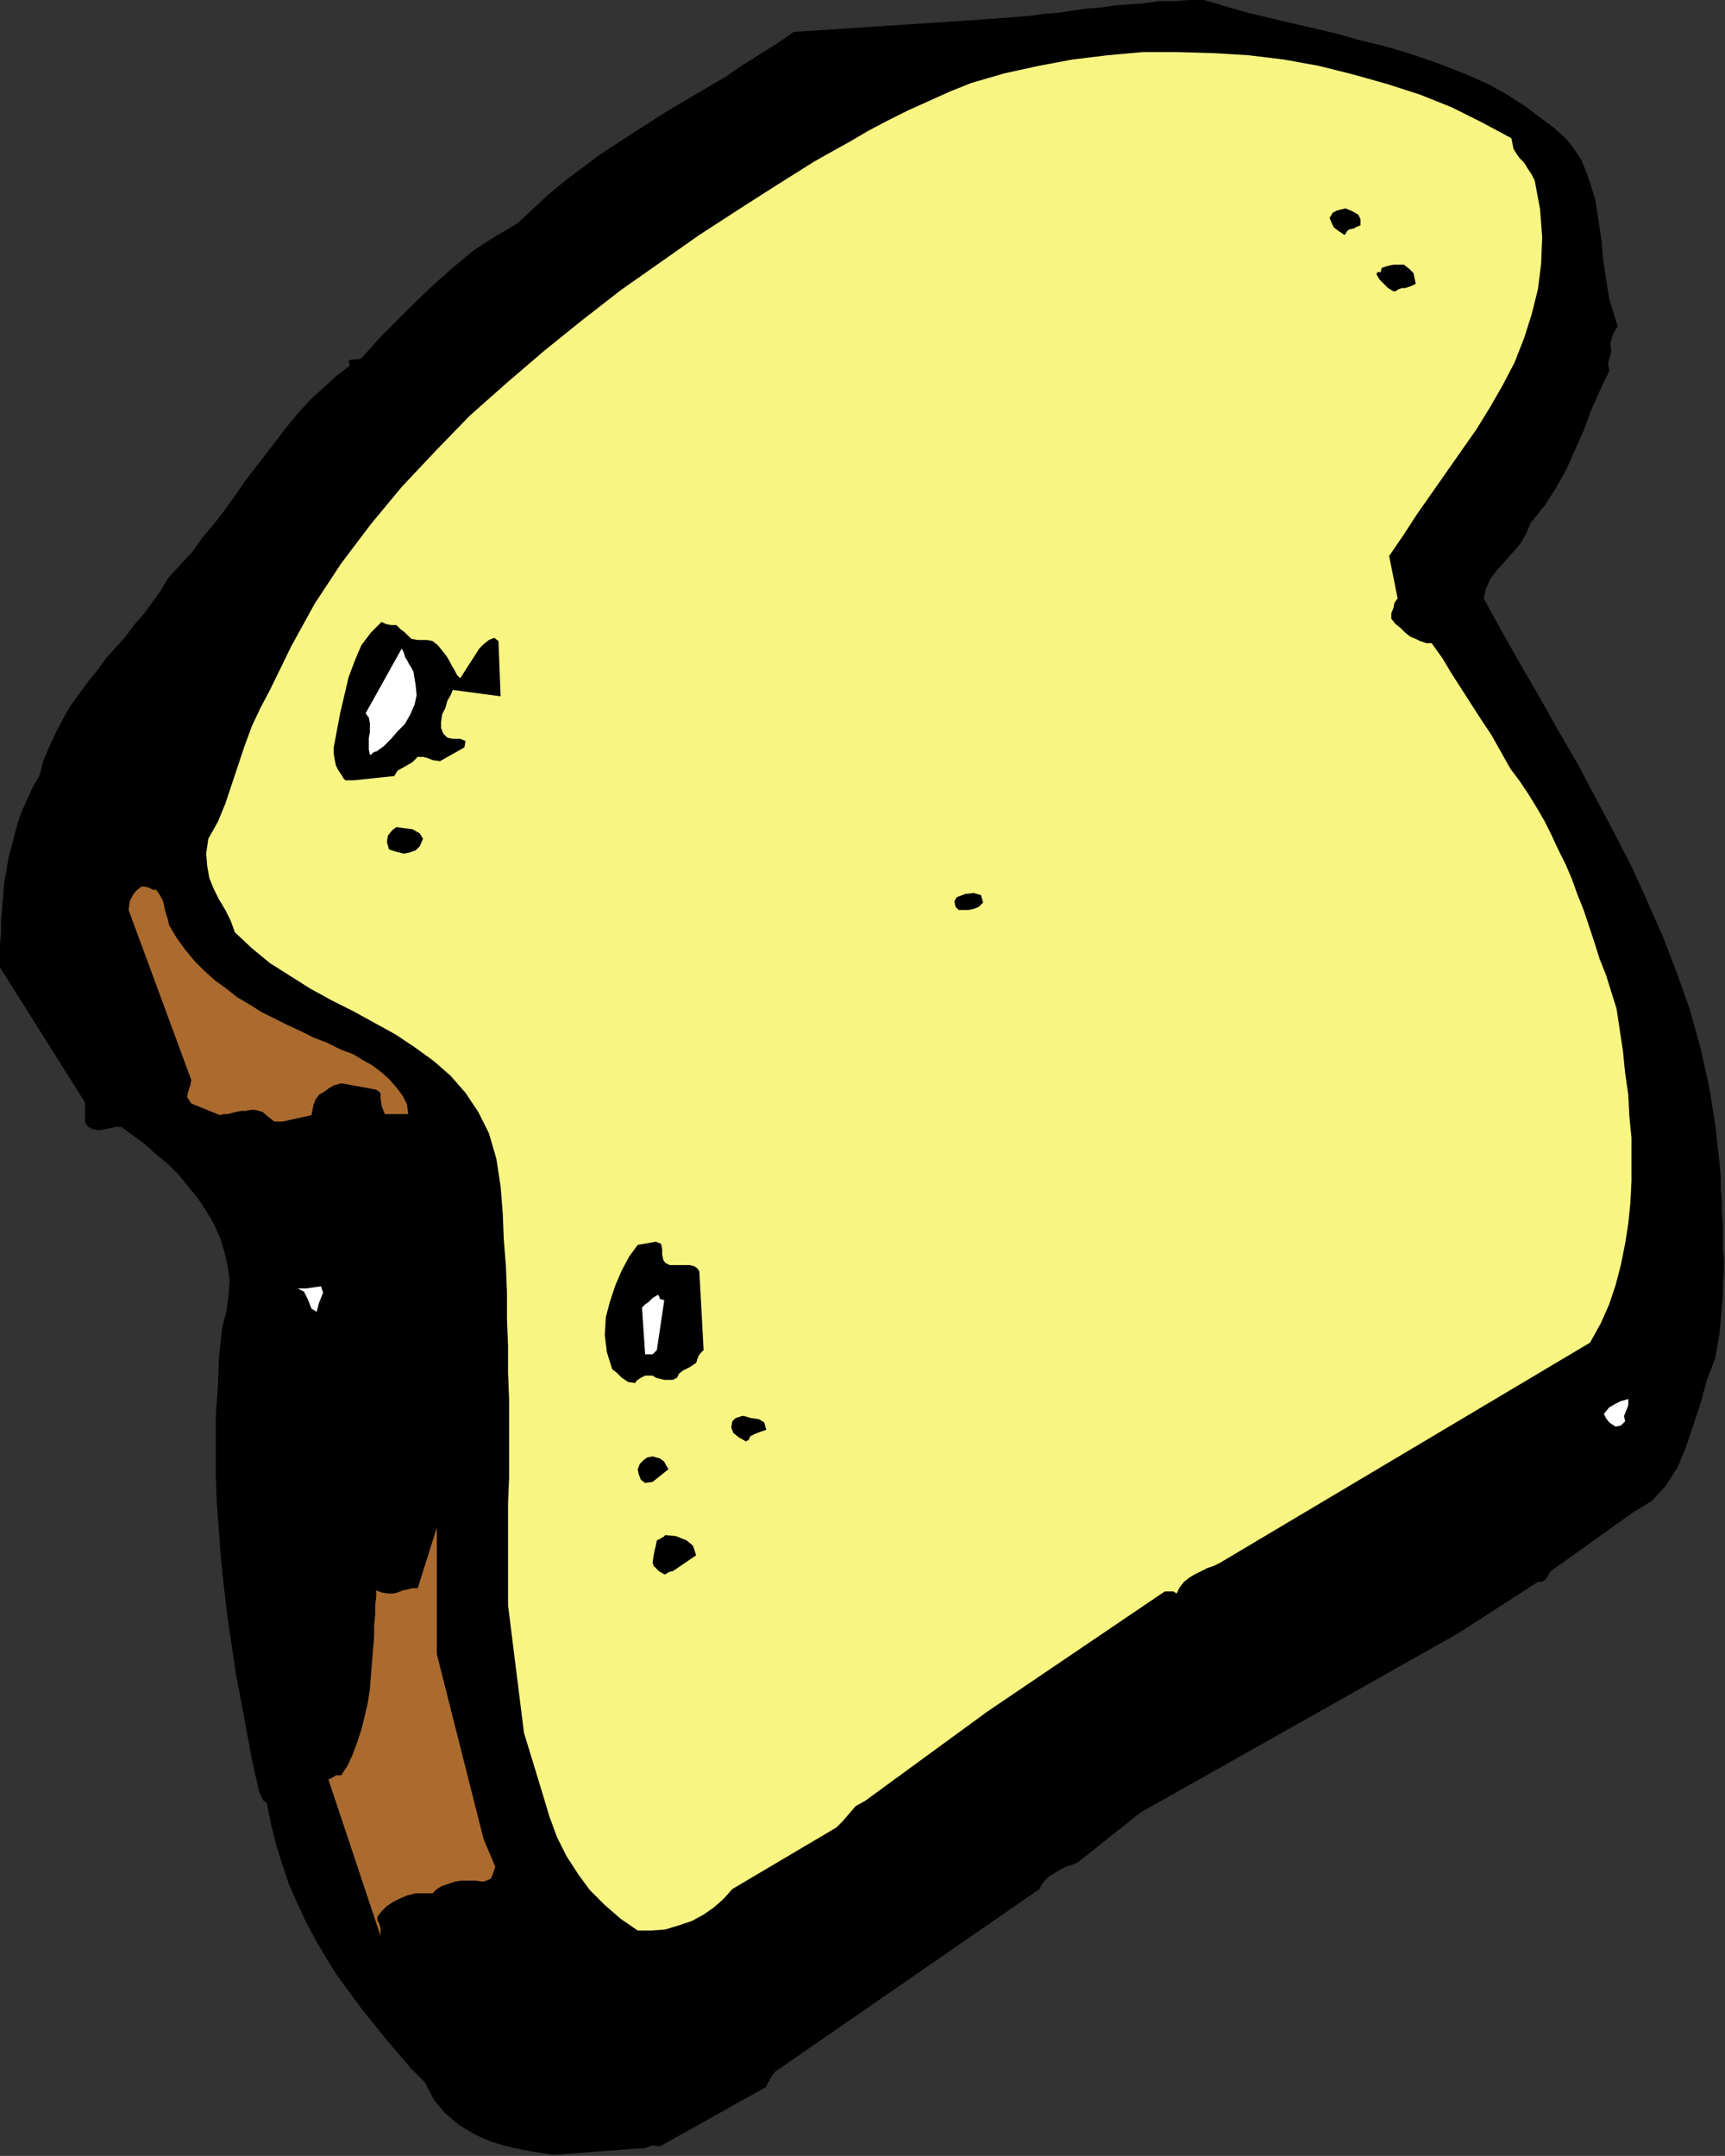
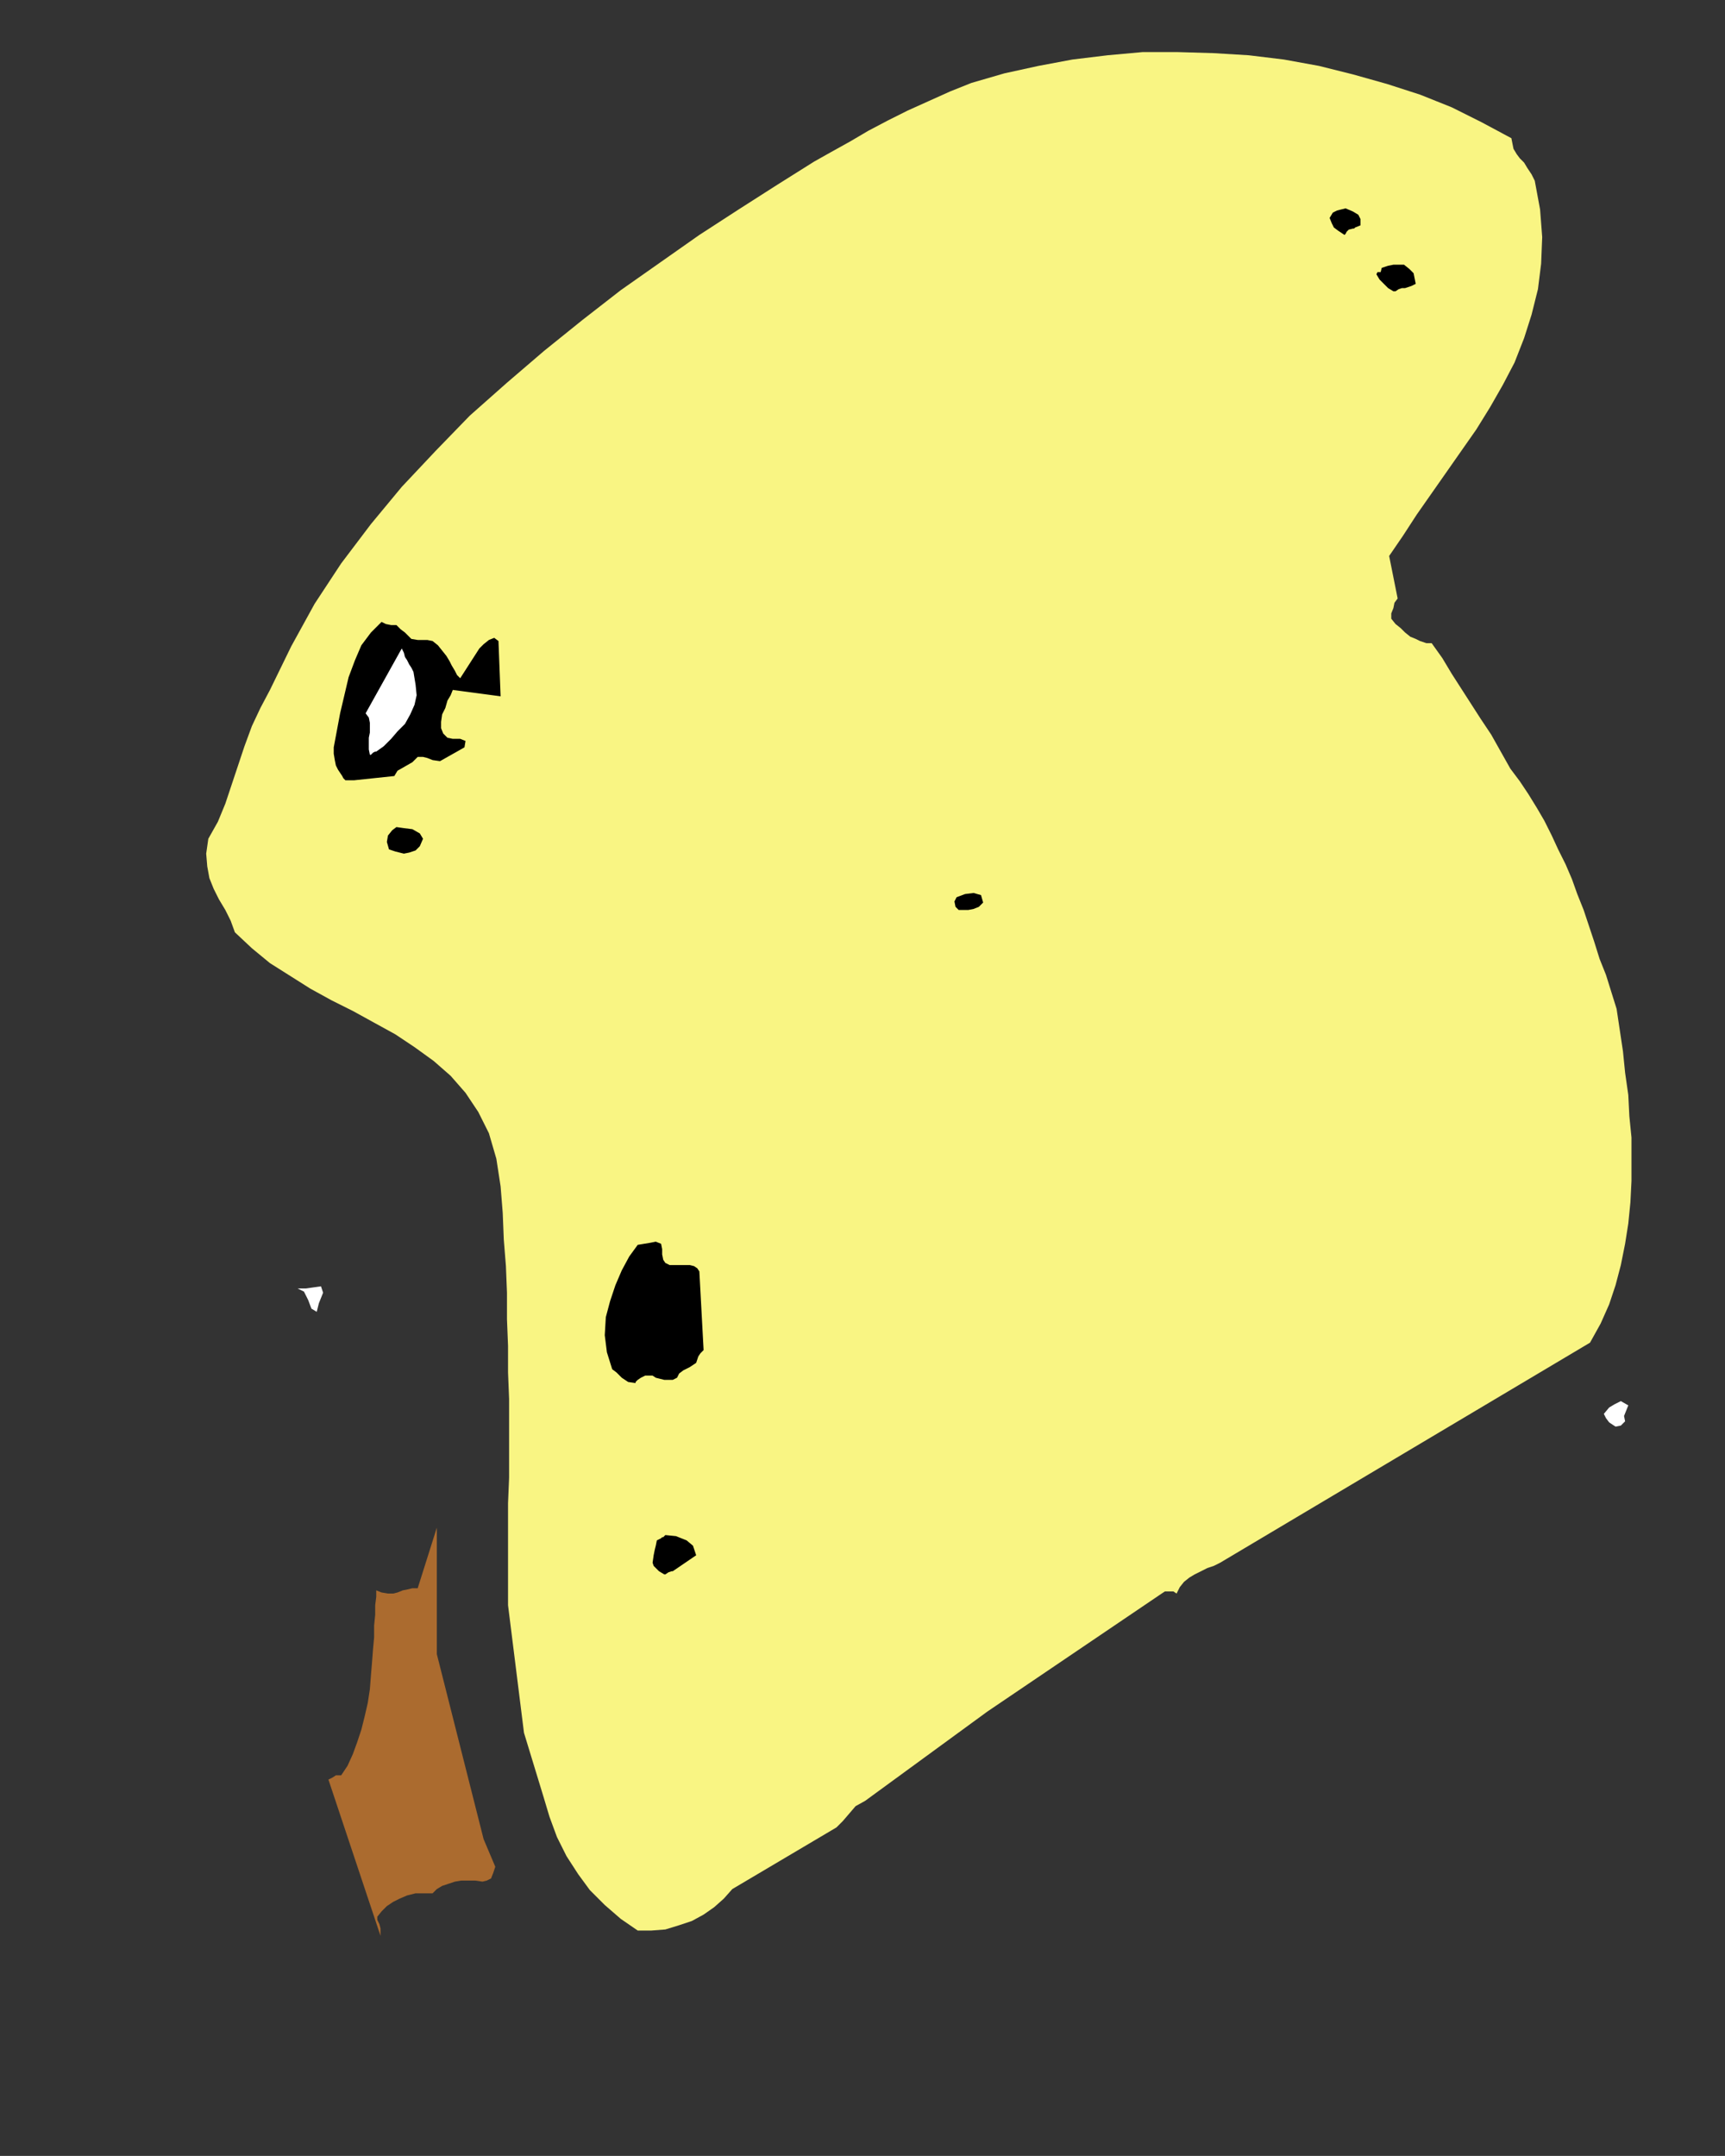
<svg xmlns="http://www.w3.org/2000/svg" xmlns:ns1="http://sodipodi.sourceforge.net/DTD/sodipodi-0.dtd" xmlns:ns2="http://www.inkscape.org/namespaces/inkscape" version="1.0" width="41.224mm" height="51.511mm" id="svg39" ns1:docname="AD001276.WMF">
  <rect width="100%" height="100%" fill="#333333" stroke="none" />
  <ns1:namedview pagecolor="#ffffff" bordercolor="#666666" borderopacity="1" objecttolerance="10" gridtolerance="10" guidetolerance="10" ns2:pageopacity="0" ns2:pageshadow="2" ns2:window-width="640" ns2:window-height="480" id="namedview41" />
  <defs id="defs3">
    <pattern id="WMFhbasepattern" patternUnits="userSpaceOnUse" width="6" height="6" x="0" y="0" />
  </defs>
-   <path style="fill:#000000;fill-rule:evenodd;fill-opacity:1;stroke:none;" d="  M 50.016,194.592   L 57.6,194.016   L 58.08,194.016   L 58.464,193.92   L 58.944,193.728   L 59.616,193.824   L 69.216,188.448   L 69.312,188.16   L 69.504,187.872   L 69.696,187.488   L 69.984,187.104   L 93.888,170.592   L 94.08,170.208   L 94.368,169.824   L 94.752,169.44   L 95.232,169.152   L 95.712,168.864   L 96.288,168.576   L 96.864,168.384   L 97.344,168.192   L 103.008,163.68   L 131.616,147.552   L 138.912,142.848   L 139.296,142.848   L 139.584,142.656   L 139.776,142.368   L 140.064,141.888   L 147.456,136.608   L 149.184,135.552   L 150.432,134.208   L 151.488,132.576   L 152.256,130.752   L 152.928,128.736   L 153.6,126.72   L 154.176,124.608   L 154.944,122.592   L 155.136,121.44   L 155.328,120.288   L 155.424,119.136   L 155.52,118.08   L 155.616,116.928   L 155.616,115.872   L 155.712,114.816   L 155.712,113.76   L 155.616,112.704   L 155.616,111.552   L 155.616,110.496   L 155.52,109.44   L 155.52,108.384   L 155.424,107.328   L 155.424,106.272   L 155.328,105.216   L 154.944,101.664   L 154.368,98.112   L 153.6,94.656   L 152.64,91.2   L 151.488,87.936   L 150.24,84.672   L 148.8,81.408   L 147.36,78.24   L 145.728,75.072   L 144.096,72   L 142.464,68.928   L 140.736,65.952   L 139.008,62.88   L 137.28,59.904   L 135.648,57.024   L 134.016,54.048   L 134.208,53.184   L 134.592,52.32   L 135.168,51.552   L 135.84,50.784   L 136.608,49.92   L 137.28,49.152   L 137.856,48.192   L 138.24,47.232   L 139.488,45.696   L 140.544,44.064   L 141.504,42.336   L 142.272,40.608   L 143.04,38.88   L 143.712,37.056   L 144.48,35.328   L 145.344,33.504   L 145.248,32.736   L 145.44,32.16   L 145.536,31.584   L 145.44,31.008   L 145.536,30.72   L 145.632,30.336   L 145.824,29.952   L 146.112,29.472   L 145.728,28.224   L 145.344,26.976   L 145.152,25.728   L 144.96,24.48   L 144.768,23.136   L 144.672,21.888   L 144.48,20.544   L 144.288,19.296   L 144.096,18.048   L 143.712,16.8   L 143.328,15.648   L 142.848,14.496   L 142.176,13.44   L 141.408,12.48   L 140.448,11.616   L 139.296,10.752   L 137.76,9.6   L 136.128,8.544   L 134.4,7.584   L 132.672,6.816   L 130.752,6.048   L 128.928,5.376   L 126.912,4.704   L 124.896,4.128   L 122.88,3.648   L 120.864,3.072   L 118.848,2.592   L 116.736,2.112   L 114.72,1.632   L 112.704,1.152   L 110.688,0.576   L 108.768,0   L 107.424,0   L 106.08,0.096   L 104.736,0.096   L 103.392,0.288   L 102.144,0.384   L 100.8,0.48   L 99.456,0.672   L 98.208,0.768   L 96.864,0.96   L 95.616,1.152   L 94.272,1.248   L 93.024,1.44   L 91.68,1.536   L 90.432,1.632   L 89.088,1.728   L 87.84,1.824   L 71.712,2.88   L 70.176,3.936   L 68.64,4.896   L 67.104,5.856   L 65.568,6.912   L 63.936,7.872   L 62.304,8.832   L 60.672,9.792   L 59.136,10.752   L 57.504,11.808   L 55.872,12.864   L 54.24,13.92   L 52.704,15.072   L 51.168,16.224   L 49.632,17.472   L 48.192,18.816   L 46.752,20.16   L 44.64,21.408   L 42.72,22.656   L 40.992,24.096   L 39.36,25.536   L 37.728,27.072   L 36.096,28.704   L 34.368,30.432   L 32.64,32.352   L 32.352,32.448   L 31.872,32.448   L 31.488,32.544   L 31.584,33.024   L 30.336,33.984   L 29.184,35.04   L 28.032,36.096   L 26.976,37.248   L 26.016,38.4   L 25.056,39.648   L 24.096,40.896   L 23.136,42.144   L 22.176,43.392   L 21.312,44.64   L 20.352,45.984   L 19.392,47.232   L 18.336,48.48   L 17.376,49.824   L 16.32,50.976   L 15.168,52.224   L 14.496,53.376   L 13.728,54.432   L 12.96,55.488   L 12.096,56.448   L 11.328,57.504   L 10.464,58.464   L 9.6,59.424   L 8.832,60.48   L 7.968,61.536   L 7.2,62.592   L 6.432,63.648   L 5.76,64.8   L 5.088,66.048   L 4.512,67.296   L 3.936,68.64   L 3.552,70.08   L 2.976,71.04   L 2.496,72.096   L 2.016,73.152   L 1.632,74.208   L 1.344,75.264   L 1.056,76.416   L 0.768,77.472   L 0.576,78.624   L 0.384,79.68   L 0.288,80.832   L 0.192,81.984   L 0.096,83.04   L 0.096,84.192   L 0,85.248   L 0,86.304   L 0,87.36   L 7.68,99.552   L 7.68,100.032   L 7.68,100.416   L 7.68,100.896   L 7.68,101.376   L 7.968,101.76   L 8.352,101.952   L 8.736,102.048   L 9.12,102.048   L 9.6,101.952   L 10.08,101.856   L 10.464,101.76   L 10.944,101.76   L 12,102.528   L 13.056,103.296   L 14.112,104.256   L 15.168,105.12   L 16.128,106.08   L 16.992,107.136   L 17.856,108.192   L 18.624,109.344   L 19.296,110.496   L 19.872,111.744   L 20.256,112.992   L 20.544,114.24   L 20.736,115.584   L 20.64,117.024   L 20.448,118.464   L 20.064,119.904   L 19.776,122.592   L 19.68,125.28   L 19.488,127.872   L 19.488,130.56   L 19.488,133.152   L 19.584,135.744   L 19.776,138.336   L 19.968,140.928   L 20.256,143.52   L 20.544,146.016   L 20.928,148.608   L 21.312,151.2   L 21.792,153.696   L 22.272,156.288   L 22.752,158.88   L 23.328,161.472   L 23.424,161.856   L 23.616,162.24   L 23.808,162.624   L 24.096,162.816   L 24.48,164.736   L 24.96,166.656   L 25.536,168.48   L 26.112,170.208   L 26.88,171.936   L 27.648,173.568   L 28.512,175.2   L 29.472,176.832   L 30.432,178.368   L 31.488,179.808   L 32.544,181.248   L 33.696,182.688   L 34.848,184.128   L 36,185.472   L 37.152,186.816   L 38.4,188.064   L 39.168,189.6   L 40.224,190.848   L 41.472,191.904   L 42.912,192.768   L 44.448,193.44   L 46.176,193.92   L 48.096,194.304   L 50.016,194.592  z " id="path5" />
  <path style="fill:#ab6b2f;fill-rule:evenodd;fill-opacity:1;stroke:none;" d="  M 34.368,174.336   L 34.368,174.144   L 34.272,173.76   L 34.08,173.376   L 34.08,173.088   L 34.464,172.608   L 34.944,172.128   L 35.52,171.744   L 36.096,171.456   L 36.768,171.168   L 37.536,170.976   L 38.304,170.976   L 39.072,170.976   L 39.456,170.592   L 39.936,170.304   L 40.512,170.112   L 41.088,169.92   L 41.664,169.824   L 42.336,169.824   L 42.912,169.824   L 43.584,169.92   L 43.968,169.824   L 44.352,169.632   L 44.544,169.152   L 44.736,168.576   L 43.68,166.08   L 39.456,149.376   L 39.456,137.952   L 37.728,143.424   L 37.248,143.424   L 36.864,143.52   L 36.384,143.616   L 35.904,143.808   L 35.52,143.904   L 35.04,143.904   L 34.464,143.808   L 33.984,143.616   L 33.984,144.192   L 33.888,144.96   L 33.888,145.824   L 33.792,146.784   L 33.792,147.84   L 33.696,148.896   L 33.6,150.144   L 33.504,151.296   L 33.408,152.544   L 33.216,153.792   L 32.928,155.04   L 32.64,156.192   L 32.256,157.344   L 31.872,158.4   L 31.392,159.456   L 30.816,160.32   L 30.624,160.32   L 30.336,160.32   L 30.048,160.512   L 29.664,160.704   L 34.368,174.816   L 34.368,174.72   L 34.368,174.528   L 34.368,174.432   L 34.368,174.336  z " id="path7" />
  <path style="fill:#f9f583;fill-rule:evenodd;fill-opacity:1;stroke:none;" d="  M 57.6,174.336   L 58.848,174.336   L 60.096,174.24   L 61.344,173.856   L 62.496,173.472   L 63.552,172.896   L 64.512,172.224   L 65.376,171.456   L 66.144,170.592   L 75.552,165.024   L 76.128,164.448   L 76.704,163.776   L 77.28,163.104   L 78.144,162.624   L 89.184,154.56   L 104.928,143.904   L 105.216,143.712   L 105.6,143.712   L 105.984,143.712   L 106.272,143.904   L 106.56,143.328   L 106.944,142.848   L 107.424,142.464   L 107.904,142.176   L 108.48,141.888   L 109.056,141.6   L 109.632,141.408   L 110.208,141.12   L 143.616,121.248   L 144.576,119.52   L 145.344,117.792   L 145.92,116.064   L 146.4,114.24   L 146.784,112.32   L 147.072,110.496   L 147.264,108.576   L 147.36,106.656   L 147.36,104.736   L 147.36,102.72   L 147.168,100.8   L 147.072,98.88   L 146.784,96.864   L 146.592,94.944   L 146.304,93.024   L 146.016,91.104   L 145.536,89.568   L 145.056,88.032   L 144.48,86.592   L 144,85.056   L 143.52,83.616   L 143.04,82.176   L 142.464,80.736   L 141.984,79.392   L 141.408,78.048   L 140.736,76.704   L 140.16,75.456   L 139.488,74.112   L 138.816,72.96   L 138.048,71.712   L 137.28,70.56   L 136.416,69.408   L 135.552,67.872   L 134.688,66.336   L 133.728,64.896   L 132.864,63.552   L 132,62.208   L 131.136,60.864   L 130.272,59.424   L 129.312,58.08   L 128.832,58.08   L 128.256,57.888   L 127.872,57.696   L 127.392,57.504   L 126.912,57.12   L 126.528,56.736   L 126.048,56.352   L 125.664,55.872   L 125.664,55.392   L 125.856,54.912   L 125.952,54.432   L 126.24,54.048   L 125.472,50.208   L 126.72,48.384   L 127.968,46.464   L 129.312,44.544   L 130.656,42.624   L 132,40.704   L 133.344,38.784   L 134.592,36.768   L 135.744,34.752   L 136.8,32.736   L 137.664,30.528   L 138.336,28.416   L 138.912,26.112   L 139.2,23.808   L 139.296,21.408   L 139.104,18.912   L 138.624,16.32   L 138.336,15.744   L 137.952,15.168   L 137.664,14.688   L 137.28,14.304   L 136.992,13.92   L 136.704,13.44   L 136.608,12.96   L 136.512,12.48   L 133.824,11.04   L 131.136,9.696   L 128.256,8.544   L 125.28,7.584   L 122.208,6.72   L 119.136,5.952   L 115.968,5.376   L 112.8,4.992   L 109.632,4.8   L 106.368,4.704   L 103.2,4.704   L 100.032,4.992   L 96.864,5.376   L 93.792,5.952   L 90.72,6.624   L 87.744,7.488   L 85.824,8.256   L 83.904,9.12   L 81.984,9.984   L 80.256,10.848   L 78.432,11.808   L 76.8,12.768   L 75.072,13.728   L 73.536,14.592   L 70.176,16.704   L 66.72,18.912   L 63.168,21.216   L 59.616,23.712   L 56.064,26.208   L 52.608,28.896   L 49.152,31.68   L 45.792,34.56   L 42.432,37.536   L 39.36,40.704   L 36.288,43.968   L 33.504,47.328   L 30.816,50.88   L 28.416,54.528   L 26.304,58.368   L 24.384,62.304   L 23.52,63.936   L 22.752,65.568   L 22.08,67.392   L 21.504,69.12   L 20.928,70.848   L 20.352,72.576   L 19.68,74.208   L 18.816,75.744   L 18.624,77.088   L 18.72,78.24   L 18.912,79.296   L 19.296,80.256   L 19.776,81.216   L 20.352,82.176   L 20.832,83.136   L 21.216,84.192   L 22.752,85.632   L 24.384,86.976   L 26.208,88.128   L 28.032,89.28   L 29.952,90.336   L 31.872,91.296   L 33.792,92.352   L 35.712,93.408   L 37.44,94.56   L 39.168,95.808   L 40.704,97.152   L 42.048,98.688   L 43.2,100.416   L 44.16,102.336   L 44.832,104.64   L 45.216,107.136   L 45.408,109.536   L 45.504,111.936   L 45.696,114.336   L 45.792,116.736   L 45.792,119.136   L 45.888,121.536   L 45.888,123.936   L 45.984,126.336   L 45.984,128.736   L 45.984,131.04   L 45.984,133.44   L 45.888,135.744   L 45.888,138.144   L 45.888,140.448   L 45.888,142.656   L 45.888,144.96   L 47.328,156.48   L 49.056,162.144   L 49.632,164.064   L 50.304,165.888   L 51.168,167.616   L 52.224,169.248   L 53.28,170.688   L 54.624,172.032   L 56.064,173.28   L 57.6,174.336  z " id="path9" />
  <path style="fill:#000000;fill-rule:evenodd;fill-opacity:1;stroke:none;" d="  M 60.768,141.888   L 62.88,140.448   L 62.592,139.584   L 62.016,139.104   L 61.056,138.72   L 60.096,138.624   L 59.904,138.816   L 59.808,138.816   L 59.712,138.912   L 59.328,139.104   L 59.232,139.584   L 59.136,139.968   L 59.04,140.448   L 58.944,141.12   L 59.04,141.408   L 59.232,141.6   L 59.52,141.888   L 60,142.176   L 60.096,142.176   L 60.384,141.984   L 60.672,141.888   L 60.768,141.888  z " id="path11" />
-   <path style="fill:#000000;fill-rule:evenodd;fill-opacity:1;stroke:none;" d="  M 58.944,133.824   L 60.384,132.672   L 60.192,132.384   L 60,132   L 59.616,131.712   L 58.944,131.52   L 58.464,131.616   L 58.176,131.808   L 57.792,132.192   L 57.6,132.672   L 57.696,133.152   L 57.888,133.632   L 58.272,133.92   L 58.944,133.824  z " id="path13" />
-   <path style="fill:#000000;fill-rule:evenodd;fill-opacity:1;stroke:none;" d="  M 67.584,130.08   L 67.776,129.696   L 68.16,129.504   L 68.64,129.312   L 69.216,129.12   L 69.024,128.448   L 68.544,128.16   L 67.872,128.064   L 67.2,127.872   L 67.008,127.872   L 66.72,127.968   L 66.432,128.064   L 66.144,128.352   L 66.048,128.928   L 66.24,129.408   L 66.72,129.792   L 67.392,130.176   L 67.392,130.176   L 67.488,130.08   L 67.584,130.08   L 67.584,130.08  z " id="path15" />
-   <path style="fill:#ffffff;fill-rule:evenodd;fill-opacity:1;stroke:none;" d="  M 146.4,128.736   L 146.496,128.64   L 146.592,128.544   L 146.688,128.448   L 146.784,128.352   L 146.688,127.872   L 146.88,127.392   L 147.072,126.912   L 147.072,126.336   L 146.4,126.528   L 145.824,126.816   L 145.344,127.104   L 144.864,127.68   L 145.056,128.064   L 145.344,128.448   L 145.92,128.832   L 146.4,128.736  z " id="path17" />
+   <path style="fill:#ffffff;fill-rule:evenodd;fill-opacity:1;stroke:none;" d="  M 146.4,128.736   L 146.496,128.64   L 146.592,128.544   L 146.688,128.448   L 146.784,128.352   L 146.688,127.872   L 146.88,127.392   L 147.072,126.912   L 146.4,126.528   L 145.824,126.816   L 145.344,127.104   L 144.864,127.68   L 145.056,128.064   L 145.344,128.448   L 145.92,128.832   L 146.4,128.736  z " id="path17" />
  <path style="fill:#000000;fill-rule:evenodd;fill-opacity:1;stroke:none;" d="  M 57.408,124.896   L 57.408,124.8   L 57.6,124.608   L 57.888,124.416   L 58.272,124.224   L 58.56,124.224   L 58.944,124.224   L 59.232,124.416   L 59.616,124.512   L 60,124.608   L 60.384,124.608   L 60.768,124.608   L 61.152,124.416   L 61.344,124.032   L 61.728,123.744   L 62.304,123.456   L 62.88,123.072   L 62.976,122.784   L 63.072,122.496   L 63.264,122.208   L 63.552,121.92   L 63.168,114.816   L 62.976,114.528   L 62.688,114.336   L 62.304,114.24   L 61.92,114.24   L 61.44,114.24   L 60.96,114.24   L 60.48,114.24   L 60.096,114.048   L 59.904,113.76   L 59.808,113.28   L 59.808,112.8   L 59.712,112.32   L 59.232,112.128   L 58.752,112.224   L 58.176,112.32   L 57.6,112.416   L 56.832,113.472   L 56.16,114.72   L 55.584,116.064   L 55.104,117.504   L 54.72,118.944   L 54.624,120.576   L 54.816,122.112   L 55.296,123.648   L 55.68,123.936   L 56.16,124.416   L 56.736,124.8   L 57.408,124.896  z " id="path19" />
-   <path style="fill:#ffffff;fill-rule:evenodd;fill-opacity:1;stroke:none;" d="  M 58.944,122.304   L 59.04,122.208   L 59.136,122.112   L 59.232,122.016   L 59.328,121.92   L 60,117.408   L 59.616,117.312   L 59.52,117.024   L 59.424,116.928   L 58.944,117.216   L 58.752,117.408   L 58.56,117.6   L 58.272,117.792   L 57.984,118.08   L 58.272,122.304   L 58.368,122.304   L 58.656,122.304   L 58.848,122.304   L 58.944,122.304  z " id="path21" />
  <path style="fill:#ffffff;fill-rule:evenodd;fill-opacity:1;stroke:none;" d="  M 28.608,118.464   L 28.704,118.08   L 28.8,117.696   L 28.992,117.216   L 29.184,116.736   L 28.992,116.16   L 28.32,116.256   L 27.648,116.352   L 26.88,116.352   L 27.456,116.64   L 27.84,117.408   L 28.128,118.176   L 28.608,118.464  z " id="path23" />
-   <path style="fill:#ab6b2f;fill-rule:evenodd;fill-opacity:1;stroke:none;" d="  M 25.536,101.28   L 28.128,100.704   L 28.224,100.224   L 28.32,99.744   L 28.512,99.264   L 28.8,98.88   L 29.28,98.592   L 29.664,98.304   L 30.144,98.016   L 30.816,97.824   L 33.984,98.4   L 34.368,98.688   L 34.368,99.168   L 34.464,99.84   L 34.752,100.608   L 35.232,100.608   L 35.808,100.608   L 36.288,100.608   L 36.864,100.608   L 36.768,99.744   L 36.384,98.976   L 35.808,98.208   L 35.136,97.44   L 34.368,96.768   L 33.6,96.192   L 32.736,95.712   L 31.968,95.232   L 30.72,94.752   L 29.568,94.176   L 28.32,93.696   L 27.168,93.12   L 25.92,92.544   L 24.768,91.968   L 23.616,91.392   L 22.56,90.72   L 21.408,90.048   L 20.448,89.28   L 19.392,88.512   L 18.432,87.648   L 17.568,86.784   L 16.704,85.728   L 15.936,84.672   L 15.264,83.52   L 15.168,83.04   L 14.976,82.464   L 14.88,82.08   L 14.784,81.6   L 14.688,81.312   L 14.496,80.928   L 14.304,80.64   L 14.112,80.352   L 13.824,80.352   L 13.44,80.16   L 13.056,80.064   L 12.768,80.064   L 12.288,80.448   L 12,80.832   L 11.712,81.408   L 11.616,82.176   L 17.28,97.536   L 17.184,98.016   L 16.992,98.592   L 16.896,99.072   L 17.28,99.648   L 19.872,100.704   L 20.16,100.608   L 20.544,100.608   L 20.928,100.512   L 21.312,100.416   L 21.792,100.32   L 22.176,100.32   L 22.656,100.224   L 23.04,100.224   L 23.712,100.416   L 24.288,100.896   L 24.768,101.28   L 25.536,101.28  z " id="path25" />
  <path style="fill:#000000;fill-rule:evenodd;fill-opacity:1;stroke:none;" d="  M 87.072,82.176   L 87.456,82.176   L 87.936,82.08   L 88.416,81.888   L 88.8,81.504   L 88.608,80.832   L 87.936,80.64   L 87.168,80.736   L 86.4,81.024   L 86.208,81.408   L 86.304,81.888   L 86.592,82.176   L 87.072,82.176  z " id="path27" />
  <path style="fill:#000000;fill-rule:evenodd;fill-opacity:1;stroke:none;" d="  M 36.48,77.088   L 36.96,76.992   L 37.536,76.8   L 37.92,76.416   L 38.208,75.744   L 37.92,75.264   L 37.248,74.88   L 36.48,74.784   L 35.808,74.688   L 35.424,74.976   L 35.04,75.456   L 34.944,76.032   L 35.136,76.704   L 35.424,76.8   L 35.712,76.896   L 36.096,76.992   L 36.48,77.088  z " id="path29" />
  <path style="fill:#000000;fill-rule:evenodd;fill-opacity:1;stroke:none;" d="  M 31.968,70.464   L 35.616,70.08   L 35.904,69.6   L 36.576,69.216   L 37.248,68.832   L 37.728,68.352   L 38.208,68.352   L 38.592,68.448   L 39.072,68.64   L 39.744,68.736   L 41.952,67.488   L 42.048,66.912   L 41.568,66.72   L 40.896,66.72   L 40.416,66.624   L 40.032,66.24   L 39.84,65.76   L 39.84,65.184   L 39.936,64.512   L 40.224,63.936   L 40.416,63.264   L 40.704,62.784   L 40.896,62.304   L 45.216,62.88   L 45.024,57.888   L 44.64,57.6   L 44.16,57.792   L 43.68,58.176   L 43.296,58.56   L 41.568,61.248   L 41.28,60.96   L 41.088,60.576   L 40.8,60.096   L 40.608,59.712   L 40.32,59.232   L 39.936,58.752   L 39.552,58.272   L 39.072,57.888   L 38.592,57.792   L 38.208,57.792   L 37.728,57.792   L 37.152,57.696   L 36.864,57.408   L 36.576,57.12   L 36.192,56.832   L 35.808,56.448   L 35.616,56.448   L 35.328,56.448   L 34.848,56.352   L 34.464,56.16   L 33.504,57.12   L 32.64,58.272   L 32.064,59.616   L 31.488,61.152   L 31.104,62.784   L 30.72,64.416   L 30.432,65.952   L 30.144,67.488   L 30.144,68.064   L 30.24,68.64   L 30.336,69.12   L 30.528,69.504   L 30.72,69.792   L 30.912,70.08   L 31.008,70.272   L 31.2,70.464   L 31.296,70.464   L 31.584,70.464   L 31.872,70.464   L 31.968,70.464  z " id="path31" />
  <path style="fill:#ffffff;fill-rule:evenodd;fill-opacity:1;stroke:none;" d="  M 33.984,67.872   L 34.656,67.392   L 35.328,66.72   L 35.904,66.048   L 36.576,65.376   L 37.056,64.512   L 37.44,63.648   L 37.632,62.784   L 37.536,61.824   L 37.44,61.248   L 37.344,60.672   L 37.152,60.288   L 36.96,60   L 36.768,59.616   L 36.576,59.328   L 36.48,58.944   L 36.288,58.56   L 33.024,64.416   L 33.312,64.8   L 33.408,65.28   L 33.408,65.664   L 33.408,66.144   L 33.312,66.624   L 33.312,67.2   L 33.312,67.68   L 33.408,68.16   L 33.504,68.16   L 33.696,67.968   L 33.888,67.872   L 33.984,67.872  z " id="path33" />
  <path style="fill:#000000;fill-rule:evenodd;fill-opacity:1;stroke:none;" d="  M 126.816,26.016   L 126.912,26.016   L 127.2,25.92   L 127.488,25.824   L 127.872,25.632   L 127.776,25.152   L 127.68,24.672   L 127.296,24.288   L 126.816,23.904   L 126.336,23.904   L 125.856,23.904   L 125.376,24   L 124.8,24.192   L 124.704,24.576   L 124.416,24.576   L 124.32,24.768   L 124.608,25.248   L 124.8,25.44   L 125.088,25.728   L 125.376,26.016   L 125.856,26.304   L 126.048,26.304   L 126.336,26.112   L 126.624,26.016   L 126.816,26.016  z " id="path35" />
  <path style="fill:#000000;fill-rule:evenodd;fill-opacity:1;stroke:none;" d="  M 121.824,20.736   L 122.208,20.64   L 122.304,20.64   L 122.4,20.544   L 122.88,20.352   L 122.88,19.776   L 122.688,19.392   L 122.208,19.104   L 121.536,18.816   L 121.152,18.912   L 120.768,19.008   L 120.384,19.2   L 120.096,19.68   L 120.288,20.16   L 120.48,20.544   L 120.864,20.832   L 121.44,21.216   L 121.536,21.12   L 121.632,20.928   L 121.728,20.832   L 121.824,20.736  z " id="path37" />
</svg>